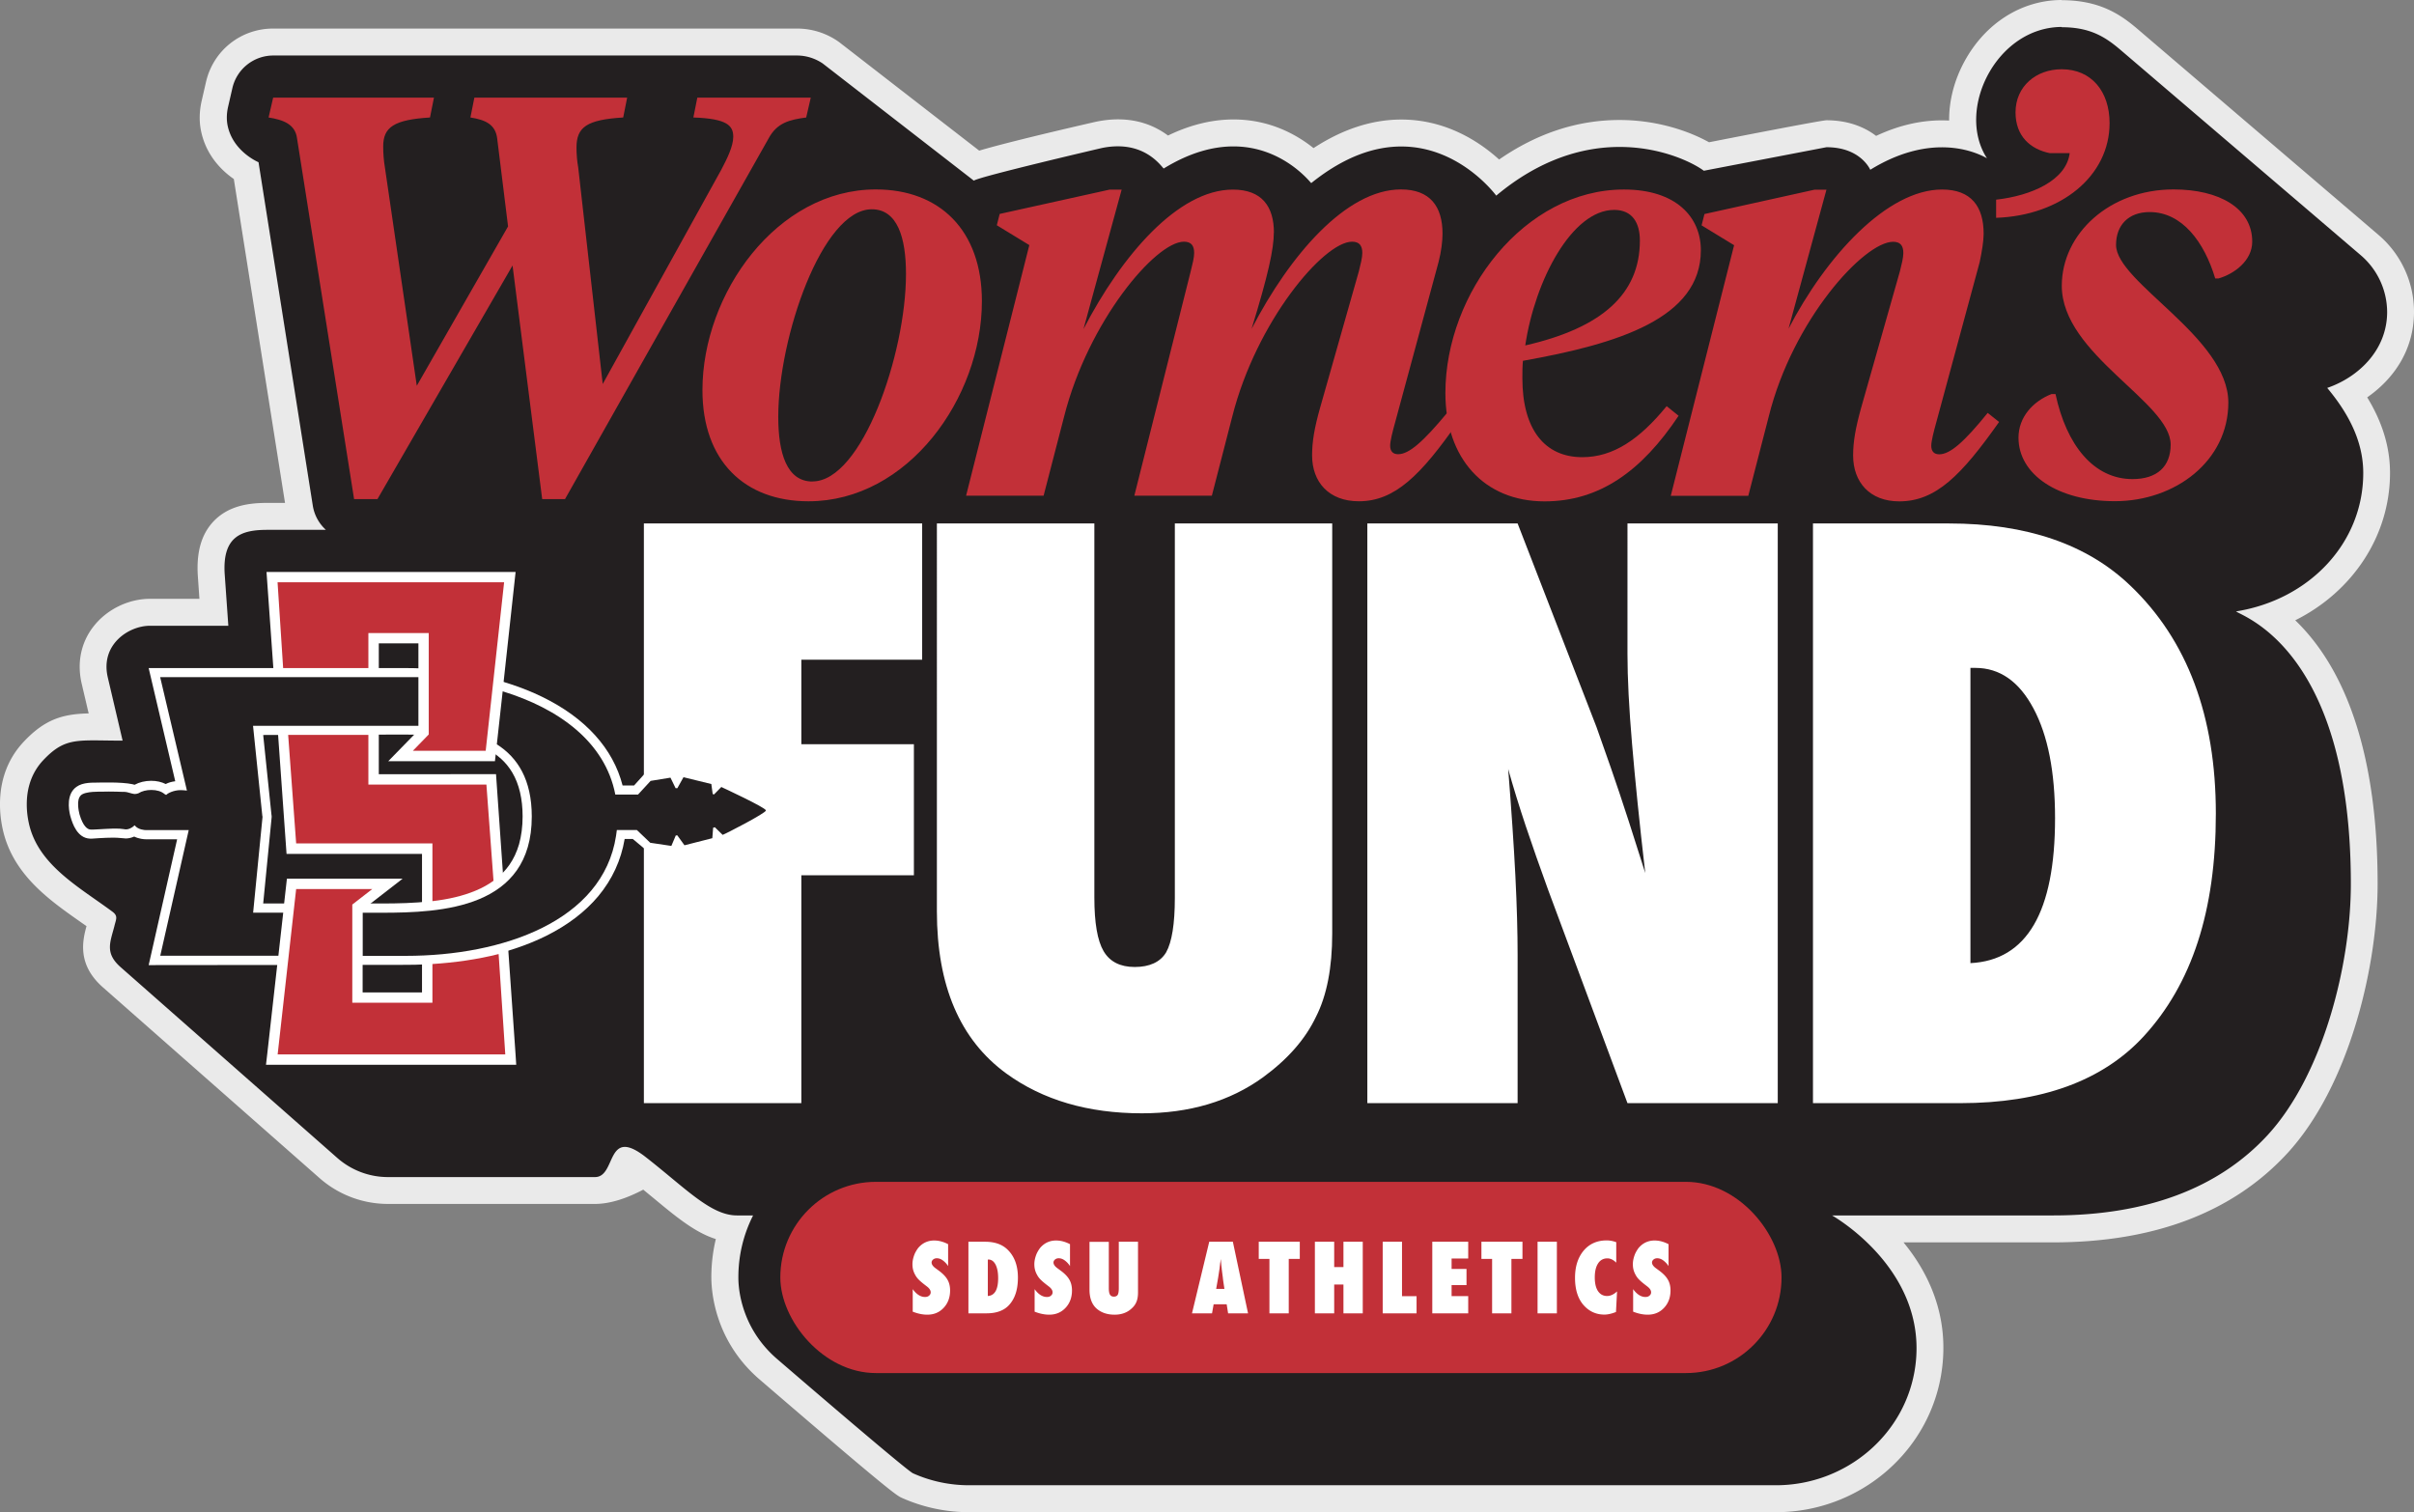
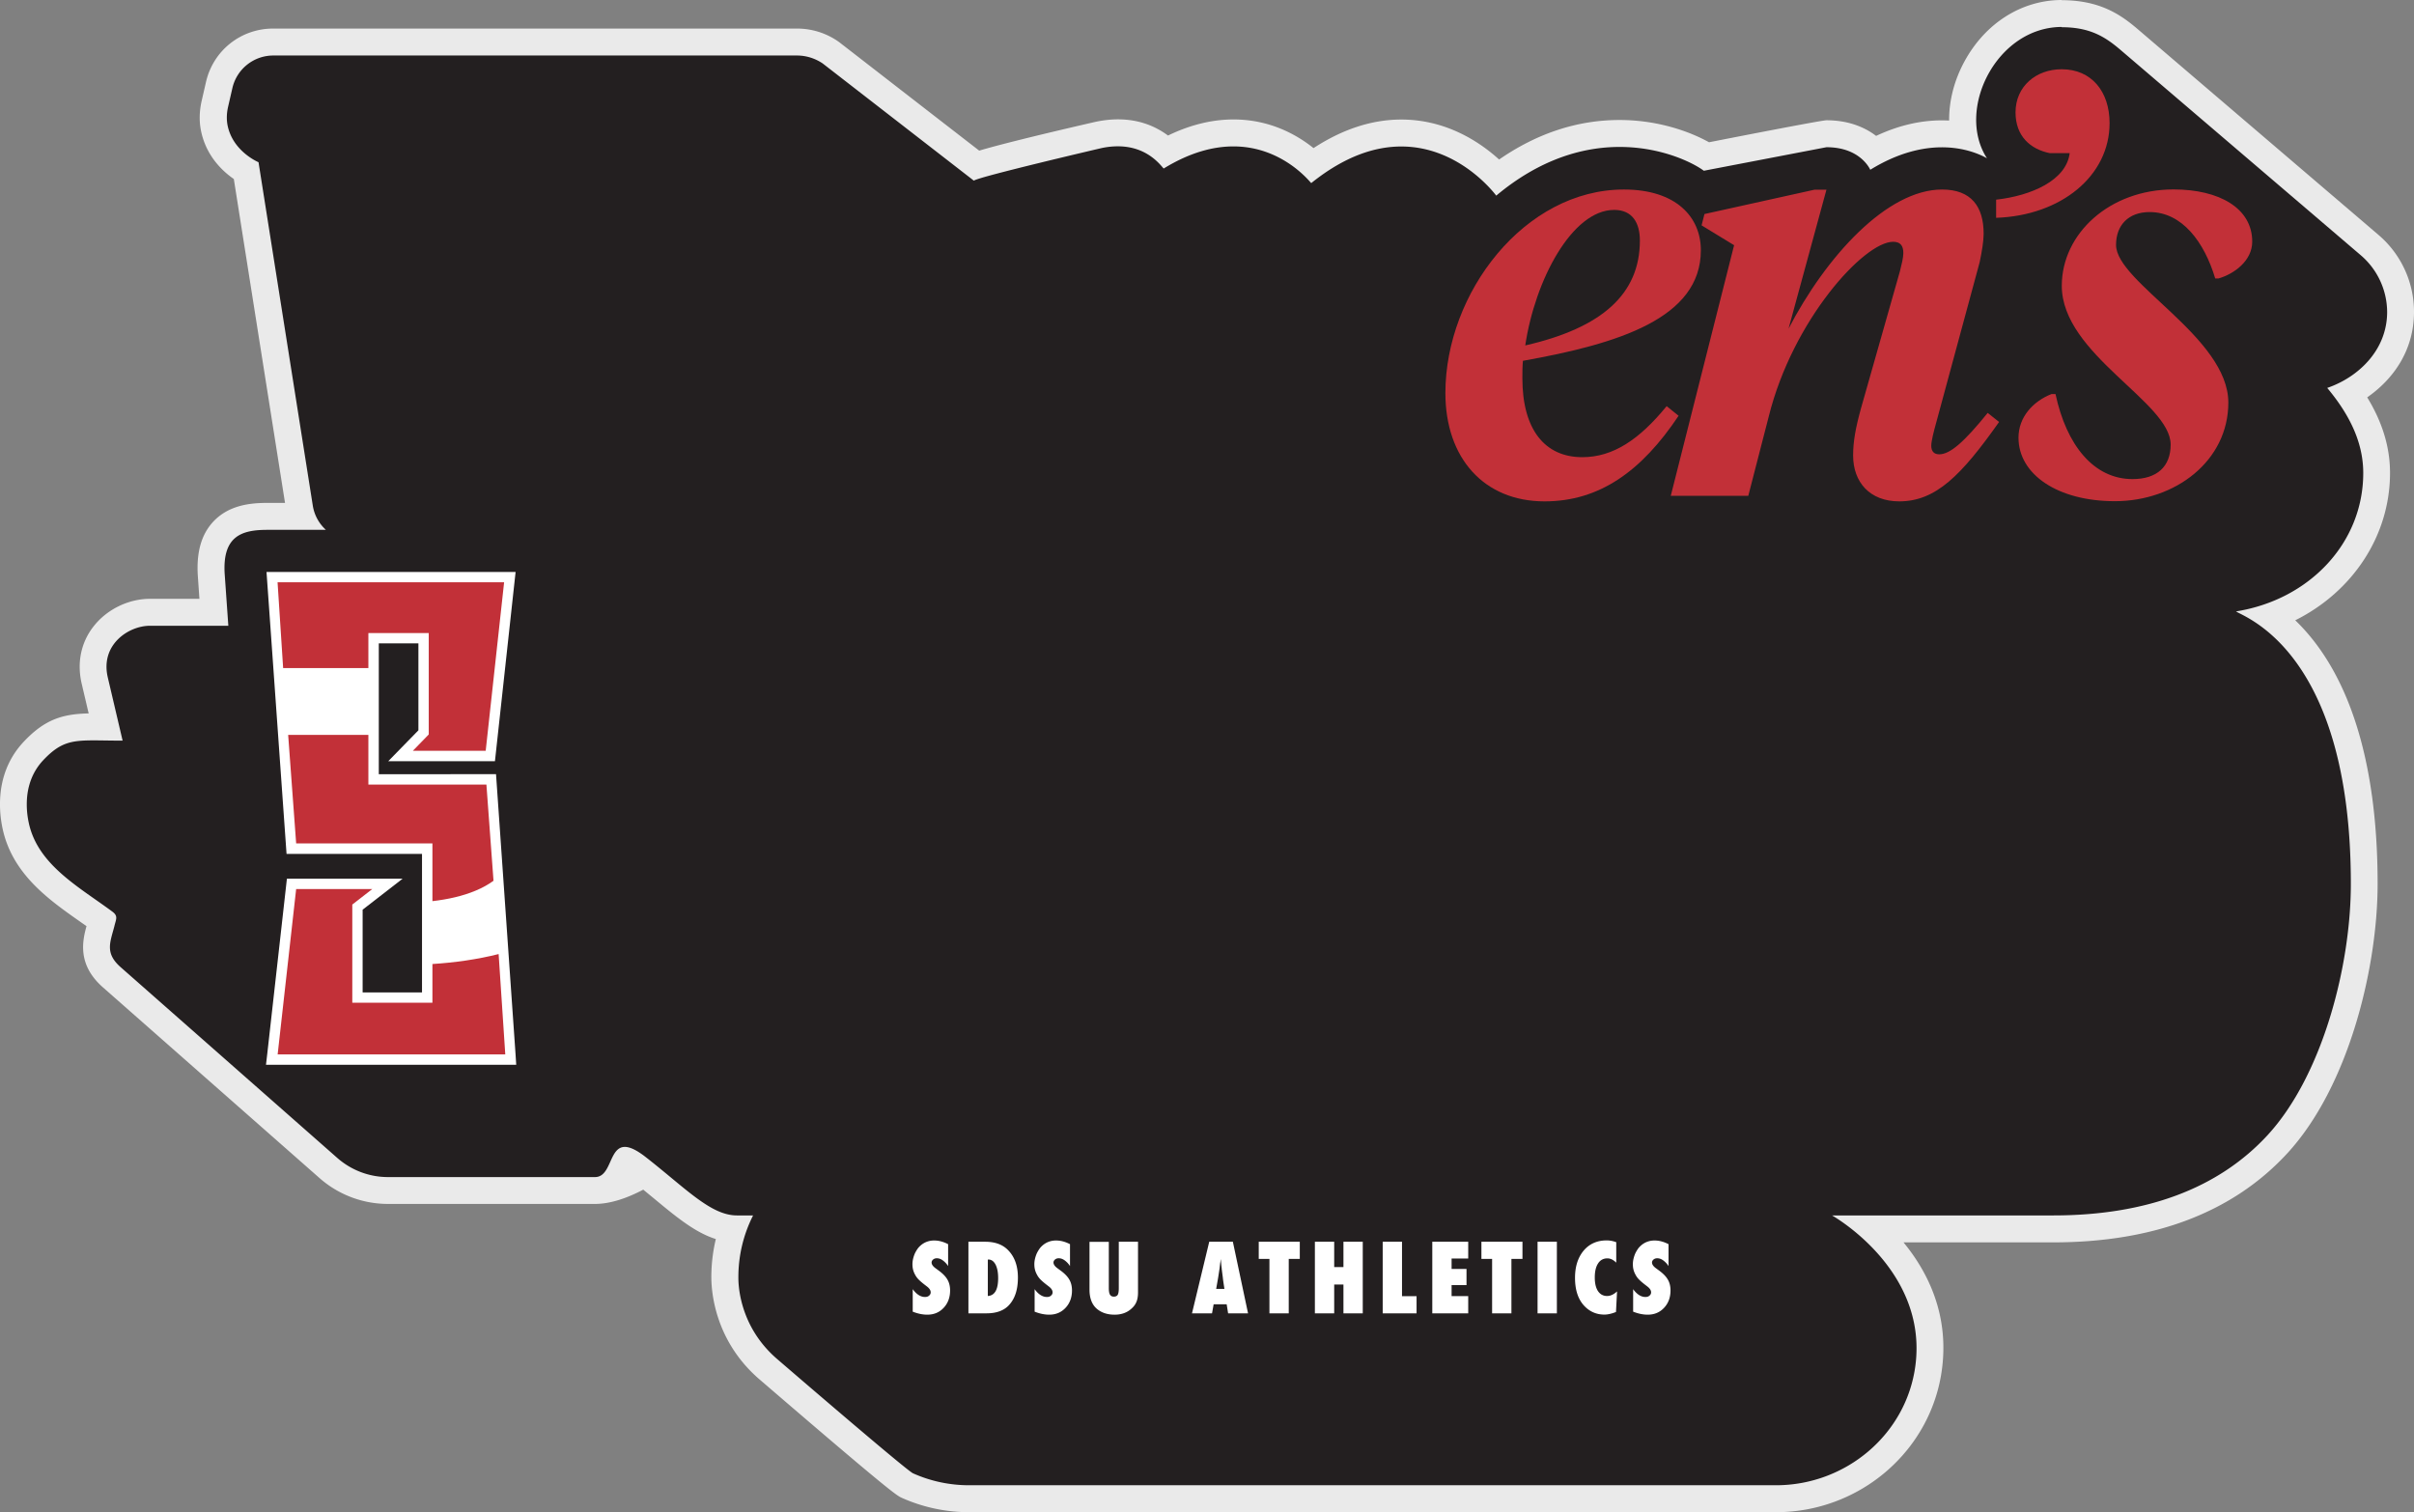
<svg xmlns="http://www.w3.org/2000/svg" id="Layer_2" data-name="Layer 2" viewBox="0 0 268.74 168.36">
  <rect x="0" y="0" width="268.74" height="168.36" fill="#808080" stroke="none" />
  <defs>
    <style>.cls-1{fill:#231f20}.cls-1,.cls-2,.cls-3,.cls-4{stroke-width:0}.cls-2{fill:#c23038}.cls-3{fill:#fff}.cls-4{fill:#eaeaea}</style>
  </defs>
  <g id="Layer_2-2" data-name="Layer 2">
    <path class="cls-1" d="M107.87 166.88c-2.35 0-4.71-.5-6.84-1.46-.31-.14-.9-.4-15.48-12.95-4.51-3.88-4.86-8.82-4.85-10.24 0-1.87.3-3.68.89-5.42-2.62-.2-4.96-2.14-7.89-4.57-.61-.5-1.25-1.04-1.93-1.59-1.5.88-3.64 1.9-5.53 1.9H43.19c-2.44 0-4.8-.89-6.63-2.5l-24.12-21.24c-2.28-2.01-1.74-3.95-1.3-5.51l.15-.54c.02-.07.04-.16.06-.25-.51-.37-1.01-.72-1.52-1.08-3.16-2.21-6.73-4.72-7.91-8.81-.37-1.28-1.32-5.71 1.84-9.04 2.16-2.27 3.81-2.65 6.69-2.65.4 0 .84 0 1.31.01l-1.21-5.18c-.44-1.88-.06-3.7 1.06-5.12 1.19-1.5 3.19-2.47 5.09-2.47h7.12l-.29-4.07c-.16-2.25.27-3.88 1.31-5 1.33-1.43 3.34-1.61 4.93-1.61h3.81c-.11-.32-.19-.65-.24-.98l-5.93-37.48c-1.09-.66-2.98-2.13-3.54-4.68-.19-.88-.17-1.81.05-2.78l.48-2.09c.65-2.83 3.12-4.8 6.02-4.8h58.29c1.33 0 2.61.4 3.7 1.15.16.12 13.23 10.25 16.27 12.61 1.48-.46 4.94-1.38 13.46-3.37.83-.19 1.59-.27 2.31-.27 2.07 0 3.88.7 5.37 2.08 2.54-1.38 5.06-2.07 7.49-2.07 4.23 0 7.21 2.08 8.81 3.58 3.28-2.37 6.59-3.57 9.87-3.57 5.28 0 9.01 3.08 10.76 4.9 4.25-3.22 8.8-4.85 13.54-4.85 4.44 0 7.96 1.48 9.72 2.57 1.34-.27 4.65-.9 13.03-2.51l.14-.03h.14c2.46 0 4.22.92 5.29 2.04 2.53-1.35 5.07-2.03 7.56-2.03.91 0 1.73.09 2.46.23-.43-2.41.02-5.09 1.36-7.56 2.06-3.8 5.63-6.06 9.54-6.06s5.81 1.42 7.51 2.88l26.77 22.88a9.806 9.806 0 0 1 3.44 7.44c0 4.43-2.83 7.46-5.81 9.06 2.12 2.97 3.15 5.89 3.15 8.87 0 7.33-4.72 13.5-11.85 15.99 6.87 5.16 10.47 15.36 10.47 29.77 0 8.89-3.02 21.75-9.66 28.97-5.77 6.26-14.17 9.44-24.98 9.44h-20.14c3.24 2.95 7.21 8.14 6.29 15.35-1.07 8.37-8.38 14.69-17.01 14.69h-89.85v.02Z" />
-     <path class="cls-2" d="m67.1 42.75 13.2-23.86c.63-1.2 1.33-2.59 1.33-3.66 0-1.26-.7-2.02-4.44-2.15l.44-2.21h12.63l-.51 2.21c-1.84.25-3.24.57-4.19 2.34L62.9 55.57h-2.54l-3.3-26.01-15.04 26.01h-2.6l-6.35-40.15c-.19-1.58-1.52-2.08-3.17-2.34l.51-2.21h17.9l-.44 2.21c-4 .25-5.21 1.07-5.21 3.22 0 .76.06 1.58.19 2.34l3.55 24.31 10.16-17.74-1.21-9.79c-.19-1.58-1.33-2.08-2.98-2.34l.44-2.21h17.01l-.44 2.21c-4.06.25-5.2 1.07-5.2 3.35 0 .69.06 1.52.19 2.21l2.73 24.12ZM90.01 55.81c-7.11 0-11.81-4.48-11.81-12.37 0-10.8 8.32-22.35 19.3-22.35 7.11 0 11.81 4.55 11.81 12.44 0 10.79-8.25 22.28-19.3 22.28Zm.44-2.21c5.52 0 10.41-14.2 10.41-23.1 0-4.04-.95-7.2-3.81-7.2-5.52 0-10.41 14.27-10.41 23.11 0 4.04.95 7.2 3.81 7.2ZM141.81 25.89c0 1.83-.63 4.73-2.48 10.73 4.25-8.21 10.54-15.53 16.63-15.53 3.24 0 4.63 1.89 4.63 4.92 0 .82-.13 1.96-.44 3.16l-4.82 17.8c-.32 1.14-.57 2.15-.57 2.65 0 .63.32.95.89.95 1.21 0 2.79-1.39 5.46-4.61l1.21 1.01c-4.13 5.93-7.04 8.84-11.04 8.84-3.36 0-5.21-2.15-5.21-5.11 0-1.52.25-3.03.89-5.3l4.32-15.21c.19-.76.38-1.51.38-2.02 0-.82-.32-1.26-1.14-1.26-3.17 0-10.66 8.9-13.33 19.44l-2.28 8.84h-8.63l6.28-25c.19-.76.38-1.51.38-2.02 0-.82-.32-1.26-1.14-1.26-3.17 0-10.66 8.9-13.33 19.44l-2.29 8.84h-8.63l7.04-27.9-3.62-2.21.32-1.26 12.25-2.71h1.33l-4.25 15.53c4.25-8.21 10.54-15.53 16.63-15.53 3.24 0 4.57 1.89 4.57 4.8v-.02Z" />
    <path class="cls-2" d="M169.54 40.16c-.06.69-.06 1.33-.06 1.96 0 5.68 2.48 8.78 6.67 8.78 3.43 0 6.35-1.96 9.39-5.68l1.33 1.07c-4.13 6.19-8.82 9.53-14.92 9.53-6.73 0-11.04-4.8-11.04-12.06 0-11.17 8.82-22.66 19.87-22.66 5.84 0 8.57 3.09 8.57 6.76 0 7.58-9.2 10.42-19.8 12.31Zm.26-1.7c8.57-1.96 12.76-5.74 12.76-11.68 0-1.96-.83-3.41-2.86-3.41-4.7 0-8.82 7.83-9.9 15.09Z" />
    <path class="cls-2" d="M199.06 36.69c4.25-8.21 11.04-15.59 17.14-15.59 3.24 0 4.63 1.89 4.63 4.92 0 .82-.19 1.96-.44 3.16l-4.82 17.8c-.32 1.14-.57 2.15-.57 2.65 0 .63.32.95.89.95 1.21 0 2.79-1.39 5.39-4.61l1.27 1.01c-4.19 5.93-7.04 8.84-11.11 8.84-3.3 0-5.14-2.15-5.14-5.11 0-1.52.26-3.03.89-5.3l4.32-15.21c.19-.76.38-1.51.38-2.02 0-.82-.32-1.26-1.14-1.26-3.24 0-11.17 8.71-13.84 19.44l-2.28 8.84H186l7.05-27.9-3.62-2.21.32-1.26L202 21.12h1.33l-4.25 15.59-.02-.02ZM228.19 17.05c-2.16-.44-3.81-1.89-3.81-4.54 0-2.9 2.29-4.8 5.14-4.8 3.3 0 5.33 2.46 5.33 6 0 5.87-5.39 10.29-12.63 10.54v-2.02c3.93-.44 7.81-2.15 8.19-5.18h-2.22ZM241.65 49.5c0-4.73-12.12-10.04-12.12-17.68 0-5.81 5.33-10.73 12.44-10.73 5.08 0 8.76 2.08 8.76 5.81 0 2.15-2.03 3.6-3.74 4.1h-.38c-1.21-4.04-3.68-7.39-7.3-7.39-2.35 0-3.74 1.45-3.74 3.66 0 4.17 12.5 10.29 12.5 17.55 0 6.5-5.9 10.98-12.63 10.98-6.35 0-10.73-2.97-10.73-7.07 0-2.27 1.59-4.04 3.68-4.86h.44c1.21 5.68 4.25 9.47 8.57 9.47 2.73 0 4.25-1.39 4.25-3.85Z" />
-     <path class="cls-3" d="M89.21 122.82H71.68V58.28h30.98v15.17H89.21v9.41h12.53v14.59H89.21v25.37ZM130.78 58.28h17.53v45.65c0 3.82-.6 6.91-1.81 9.28-1.18 2.48-3.14 4.72-5.89 6.73-3.7 2.68-8.2 4.01-13.49 4.01-6 0-11.03-1.48-15.09-4.43-5.16-3.76-7.73-9.78-7.73-18.06V58.28h17.53v41.64c0 2.82.34 4.81 1.03 5.98.69 1.17 1.84 1.76 3.47 1.76s2.84-.54 3.49-1.63c.64-1.14.97-3.16.97-6.06V58.29ZM152.22 122.82V58.28h16.73l8.78 22.66c.48 1.34 1.02 2.87 1.62 4.6.6 1.73 1.27 3.72 2 5.98l1.81 5.68c-.65-5.6-1.13-10.39-1.47-14.38-.34-3.98-.51-7.33-.51-10.03V58.28h16.73v64.54h-16.73l-8.83-23.74c-.92-2.54-1.76-4.91-2.5-7.13s-1.39-4.33-1.95-6.33c.36 4.54.63 8.5.8 11.87s.25 6.33.25 8.86v16.47h-16.73ZM201.83 122.82V58.28h15.13c8.66 0 15.4 2.31 20.22 6.94 6.33 6.05 9.5 14.51 9.5 25.37s-2.68 18.96-8.03 24.79c-4.57 4.96-11.38 7.44-20.43 7.44h-16.39Zm17.53-15.59c6.28-.31 9.42-5.69 9.42-16.14 0-5.16-.8-9.22-2.4-12.21-1.6-3.01-3.76-4.52-6.47-4.52h-.55v32.86Z" />
    <g id="Logo_-_Light_Background" data-name="Logo - Light Background">
-       <path class="cls-3" d="M84.97 88.78c-.43-.24-1.01-.54-1.74-.9-1.23-.61-2.48-1.19-2.49-1.19-.13-.06-.79.02-.79.02l-.51-.42-3.34-.79-.76.33-.7-.28-2.75.46-1.3 1.44h-1.28c-.53-2.06-1.56-3.93-3.06-5.59-1.52-1.68-3.51-3.12-5.92-4.29-2.18-1.06-4.66-1.87-7.38-2.42-2.53-.51-5.14-.77-7.77-.77H16.55l2.96 12.6c-.4.05-.76.15-1.06.31-.46-.23-1.01-.36-1.62-.36-.68 0-1.33.16-1.84.44-.05 0-.24-.06-.24-.06-1.23-.27-3.76-.18-3.87-.18h-.01c-.92 0-1.97 0-2.64.72-.94.99-.46 2.82-.38 3.08.22.77.75 2.38 2.17 2.44h.22c.06 0 1.34-.11 2.4-.11.53 0 1.21.09 1.36.09.25 0 .58-.05.94-.21.53.26 1.08.3 1.28.3h3.5l-3.17 14.01 28.63-.03c2.85 0 5.61-.26 8.2-.78 2.77-.55 5.28-1.38 7.45-2.46 2.38-1.19 4.32-2.67 5.77-4.4 1.55-1.86 2.54-4 2.94-6.37h.91l1.64 1.37 2.63.39.77-.35.7.27 3.35-.82.57-.39.56.03s2.21-1.07 2.75-1.37c.47-.25 1.14-.62 1.65-.93.26-.16 1.86-.94 1.8-1.49-.03-.51-1.63-1.2-1.9-1.36v.02ZM30.23 90.8l-.93-8.97s14.8-.05 15.68-.05c1.93 0 3.48.1 4.87.3 1.71.25 3.1.67 4.26 1.26 1.3.67 2.25 1.54 2.92 2.67.76 1.28 1.15 2.93 1.15 4.88 0 1.14-.14 2.19-.4 3.12-.25.85-.61 1.62-1.08 2.29-.86 1.22-2.08 2.16-3.74 2.85-3.02 1.26-6.82 1.44-10.47 1.44H29.3l.94-9.59v-.2Z" />
      <path class="cls-3" d="m57.46 118.4-.07-1.08-2.17-31.13-13.05.01V71.63h4.41v9.68l-3.36 3.44H55.1l2.3-21.07H29.67l2.23 31.39h15.08v15.42h-6.61v-9.21l4.45-3.45H31.94l-2.18 19.44-.13 1.12-.02.16h27.86l-.01-.15z" />
      <path class="cls-2" d="M48.14 93.92v6.41c1.72-.2 3.36-.56 4.81-1.17.75-.31 1.41-.68 1.99-1.1l-.79-10.71H41.01v-5.53h-8.93l.89 12.08h15.17v.02ZM41.01 74.38v-3.9h6.72v11.29l-1.77 1.82h8.11l2.05-18.76H30.9l.62 9.55h9.49zM55.51 106.22c-2.38.6-4.89.95-7.37 1.11v4.31h-8.92v-10.93l2.23-1.73h-8.48l-2.06 18.41h25.34l-.74-11.17Z" />
-       <path class="cls-1" d="m29.21 90.9-1.04-10.09h18.41v-5.42H17.83l2.98 12.63c-.26-.03-.51-.05-.72-.05-.72 0-1.41.33-1.57.52-.02.02-.1-.01-.21-.09-.33-.29-.86-.45-1.46-.45-.55 0-1.07.13-1.44.37-.14.05-.27.08-.4.08-.17 0-.53-.11-.53-.11-.2-.06-.43-.13-.7-.13 0 0-.53 0-.81-.02s-1.45-.01-1.62 0c-.09.01-1.88-.08-2.36.42-.23.24-.33.63-.29 1.17.02.37.1.73.15.93.4 1.37.9 1.69 1.25 1.7.18.03 1.49-.08 2.56-.11.5-.01.88.02 1.12.06.06.01.14.03.24.03.23 0 .58-.08.96-.45h.01c.39.5 1.13.53 1.27.53h4.75l-3.17 13.99h13.15l.54-4.8h-3.35l1.05-10.71h-.02Zm51.1-3.29-.82.84-.15-.05-.15-1.11-3.1-.76-.68 1.22h-.2l-.57-1.17-2.21.36-1.4 1.52H68.5c-1.14-5.88-6.34-9.59-12.54-11.49l-.65 5.9c2.32 1.47 3.89 3.94 3.89 8.04 0 10.24-10.02 10.71-16.71 10.71h-2.11v4.8h4.81c10.79 0 21.93-3.89 23.39-13.35 0 0 .04-.28.09-.66h2.23l1.49 1.42 2.35.35.49-1.16.17-.02.8 1.11 3.1-.79.09-1.16.19-.06.87.85c.23-.06 4.84-2.43 4.82-2.72-.02-.32-4.95-2.6-4.95-2.6v-.02Z" />
    </g>
-     <rect class="cls-2" x="86.87" y="131.58" width="111.46" height="21.29" rx="10.64" ry="10.64" />
    <path class="cls-3" d="M101.61 146.03v-2.5c.42.58.88.87 1.37.87.19 0 .34-.05.45-.15.12-.1.18-.22.18-.37 0-.21-.13-.42-.38-.62l-.35-.27c-.23-.18-.43-.35-.6-.52s-.3-.35-.4-.54c-.1-.18-.18-.37-.23-.57-.05-.2-.07-.4-.07-.62 0-.37.09-.76.26-1.17.09-.19.19-.36.3-.52s.24-.29.39-.42c.41-.34.9-.52 1.47-.52.51 0 1.03.14 1.55.41v2.44a2.32 2.32 0 0 0-.6-.64c-.22-.16-.44-.23-.66-.23-.17 0-.3.05-.41.14s-.17.21-.17.33c0 .21.15.43.44.64l.34.25c.45.33.78.66.98 1.01.2.34.3.75.3 1.21 0 .78-.24 1.43-.72 1.94s-1.08.76-1.82.76c-.51 0-1.05-.11-1.63-.34ZM107.81 146.22v-7.97h1.86c1.06 0 1.89.29 2.48.86.78.75 1.17 1.79 1.17 3.13s-.33 2.34-.99 3.06c-.56.61-1.4.92-2.51.92h-2.01Zm2.15-1.93c.77-.04 1.16-.7 1.16-1.99 0-.64-.1-1.14-.29-1.51-.2-.37-.46-.56-.79-.56h-.07v4.06h-.01ZM115.18 146.03v-2.5c.42.58.88.87 1.37.87.19 0 .34-.05.45-.15.12-.1.18-.22.18-.37 0-.21-.13-.42-.38-.62l-.35-.27c-.23-.18-.43-.35-.6-.52s-.3-.35-.4-.54c-.1-.18-.18-.37-.23-.57-.05-.2-.07-.4-.07-.62 0-.37.09-.76.26-1.17.09-.19.19-.36.3-.52s.24-.29.39-.42c.41-.34.9-.52 1.47-.52.51 0 1.03.14 1.55.41v2.44a2.32 2.32 0 0 0-.6-.64c-.22-.16-.44-.23-.66-.23-.17 0-.3.05-.41.14s-.17.21-.17.33c0 .21.15.43.44.64l.34.25c.45.33.78.66.98 1.01.2.34.3.75.3 1.21 0 .78-.24 1.43-.72 1.94s-1.08.76-1.82.76c-.51 0-1.05-.11-1.63-.34ZM124.54 138.25h2.15v5.64c0 .47-.07.85-.22 1.15-.14.31-.39.58-.72.83-.45.33-1.01.5-1.66.5-.74 0-1.35-.18-1.85-.55-.63-.46-.95-1.21-.95-2.23v-5.33h2.15v5.14c0 .35.04.59.13.74s.23.22.43.22.35-.07.43-.2c.08-.14.12-.39.12-.75v-5.15h-.01ZM138.95 146.22h-2.23l-.16-1.01h-1.45l-.18 1.01h-2.23l1.92-7.97h2.63l1.69 7.97Zm-2.64-2.72-.14-.93s0-.05-.02-.14c0-.08-.04-.38-.11-.9 0-.06-.02-.14-.03-.24 0-.1-.02-.23-.04-.38l-.07-.75c0 .07-.02.15-.03.24 0 .09-.03.19-.04.29-.02.21-.04.36-.05.44 0 .08-.02.13-.02.15l-.15.97-.22 1.25h.92ZM143.47 146.22h-2.15v-6.06h-1.19v-1.91h4.57v1.91h-1.23v6.06ZM151.71 146.22h-2.15v-3.21h-1.03v3.21h-2.15v-7.97h2.15v2.82h1.03v-2.82h2.15v7.97ZM157.7 146.22h-3.77v-7.97h2.15v6.06h1.62v1.92ZM159.45 146.22v-7.97h4v1.87h-1.85v1.16h1.66v1.8h-1.66v1.22h1.85v1.92h-4ZM168.26 146.22h-2.15v-6.06h-1.19v-1.91h4.57v1.91h-1.23v6.06ZM173.32 146.22h-2.15v-7.97h2.15v7.97ZM180.02 143.77l-.12 2.3c-.48.19-.91.29-1.29.29-.89 0-1.64-.33-2.25-.98-.68-.73-1.02-1.77-1.02-3.11 0-1.26.32-2.26.96-3.03.64-.76 1.5-1.14 2.57-1.14.35 0 .7.07 1.06.2v2.28c-.32-.32-.65-.48-.99-.48-.44 0-.79.19-1.03.56-.25.38-.37.9-.37 1.57 0 .32.03.61.09.87.06.25.15.47.27.65.12.17.26.31.43.4s.36.14.58.14c.37 0 .75-.17 1.12-.52h-.01ZM181.81 146.03v-2.5c.42.58.88.87 1.37.87.19 0 .34-.05.45-.15.12-.1.18-.22.18-.37 0-.21-.13-.42-.38-.62l-.35-.27c-.23-.18-.43-.35-.6-.52s-.3-.35-.4-.54c-.1-.18-.18-.37-.23-.57s-.07-.4-.07-.62c0-.37.09-.76.26-1.17.09-.19.19-.36.3-.52s.24-.29.39-.42c.41-.34.9-.52 1.47-.52.51 0 1.03.14 1.55.41v2.44a2.32 2.32 0 0 0-.6-.64c-.22-.16-.44-.23-.66-.23-.17 0-.3.05-.41.14s-.17.21-.17.33c0 .21.15.43.44.64l.34.25c.45.33.78.66.98 1.01.2.34.3.75.3 1.21 0 .78-.24 1.43-.72 1.94s-1.08.76-1.82.76c-.51 0-1.05-.11-1.63-.34h.01Z" />
    <path class="cls-4" d="M229.52 3.03c3.18 0 4.86 1.09 6.54 2.52l26.77 22.88a8.36 8.36 0 0 1 2.92 6.3c0 4.31-3.28 7.3-6.67 8.46 2.26 2.71 4.01 5.83 4.01 9.47 0 7.81-6.01 14.11-14.16 15.41.75.6 12.78 4.32 12.78 30.35 0 9.03-3.12 21.27-9.26 27.95-5.47 5.94-13.51 8.95-23.88 8.95h-24.62s10.65 5.96 9.29 16.66c-.98 7.71-7.75 13.38-15.52 13.38h-89.85c-2.14 0-4.27-.45-6.23-1.33-.63-.28-10.65-8.87-15.11-12.71-4.4-3.78-4.33-8.66-4.33-9.12 0-2.47.59-4.81 1.64-6.88h-1.8c-2.92 0-5.69-3.01-10.16-6.5s-3.23 2.23-5.64 2.23H43.19c-2.08 0-4.08-.76-5.64-2.13l-24.12-21.24c-1.77-1.56-1.17-2.75-.7-4.55.18-.79.46-1.13-.23-1.64-3.57-2.64-7.91-5-9.15-9.29-.31-1.08-1.13-4.84 1.49-7.59 1.84-1.94 3.06-2.18 5.6-2.18.88 0 1.92.03 3.21.03L12 75.42c-.86-3.65 2.32-5.75 4.69-5.75h8.73l-.4-5.67c-.31-4.35 1.92-5.01 4.75-5.01h6.51a4.615 4.615 0 0 1-1.46-2.71l-6.04-38.22s-2.81-1.16-3.43-4.03c-.15-.7-.12-1.43.04-2.13l.48-2.09a4.674 4.674 0 0 1 4.56-3.63h58.29c1.02 0 2.01.31 2.86.88l16.83 13.05h.01c.57-.44 14.11-3.6 14.11-3.6.7-.16 1.34-.22 1.92-.22 3.39 0 4.85 2.27 5.1 2.47 2.95-1.81 5.55-2.46 7.76-2.46 5.47 0 8.54 3.99 8.63 4.05 0 0 .02.02.04.03 3.76-3.02 7.13-4.07 10.02-4.07 6.57 0 10.55 5.45 10.57 5.47 4.96-4.15 9.77-5.42 13.73-5.42 4.69 0 8.2 1.77 9.38 2.65l13.65-2.62c3.82 0 4.86 2.49 4.88 2.51 3.07-1.89 5.79-2.5 7.98-2.5 2.32 0 4.05.68 5.01 1.22C217.7 12.23 222.26 3 229.55 3m0-3c-4.47 0-8.53 2.56-10.86 6.85-1.15 2.12-1.72 4.39-1.7 6.57-.26-.01-.53-.02-.8-.02-2.43 0-4.88.58-7.33 1.73-1.32-1.01-3.16-1.74-5.53-1.74-.51 0-9.67 1.78-13.07 2.45-2.06-1.15-5.62-2.48-9.96-2.48-4.69 0-9.19 1.48-13.41 4.4-2.17-1.97-5.9-4.45-10.89-4.45-3.26 0-6.54 1.07-9.77 3.18-1.91-1.53-4.91-3.19-8.91-3.19-2.39 0-4.83.6-7.29 1.79-1.6-1.19-3.47-1.8-5.57-1.8-.83 0-1.7.1-2.57.29-7.21 1.66-10.91 2.61-12.88 3.19-3.88-3-15.55-12.05-15.59-12.08l-.07-.05-.07-.05a8.045 8.045 0 0 0-4.55-1.41H30.41c-3.6 0-6.68 2.45-7.48 5.96l-.48 2.09c-.27 1.19-.29 2.34-.05 3.44.58 2.67 2.3 4.34 3.63 5.26l5.7 36.06h-1.96c-1.9 0-4.3.24-6.03 2.09-1.34 1.44-1.9 3.45-1.71 6.13l.17 2.46h-5.5c-2.38 0-4.78 1.16-6.26 3.04-1.42 1.79-1.89 4.06-1.35 6.39l.78 3.33c-2.87.06-4.85.64-7.19 3.11-3.72 3.91-2.62 9.02-2.2 10.49 1.33 4.6 5.13 7.26 8.49 9.62.22.16.44.31.66.46-.46 1.67-1.03 4.3 1.82 6.81l24.12 21.24c2.11 1.86 4.82 2.88 7.62 2.88h23.05c1.82 0 3.74-.73 5.37-1.59.39.32.76.63 1.13.93 2.51 2.08 4.62 3.84 6.95 4.57-.33 1.38-.5 2.8-.5 4.25 0 1.6.38 7.1 5.38 11.39 14.75 12.69 15.28 12.93 15.84 13.18a18.36 18.36 0 0 0 7.45 1.59h89.85c9.38 0 17.33-6.88 18.49-16 .77-6.03-1.58-10.74-4.29-14.04h16.65c11.24 0 20.02-3.34 26.08-9.92 6.91-7.52 10.05-20.82 10.05-29.99 0-13.55-3.15-23.55-9.17-29.35 6.36-3.17 10.55-9.38 10.55-16.41 0-2.85-.84-5.63-2.54-8.41 2.82-1.96 5.21-5.14 5.21-9.52 0-3.31-1.45-6.44-3.97-8.58L238 3.26c-1.84-1.57-4.16-3.24-8.49-3.24l.04-.02Z" />
  </g>
</svg>